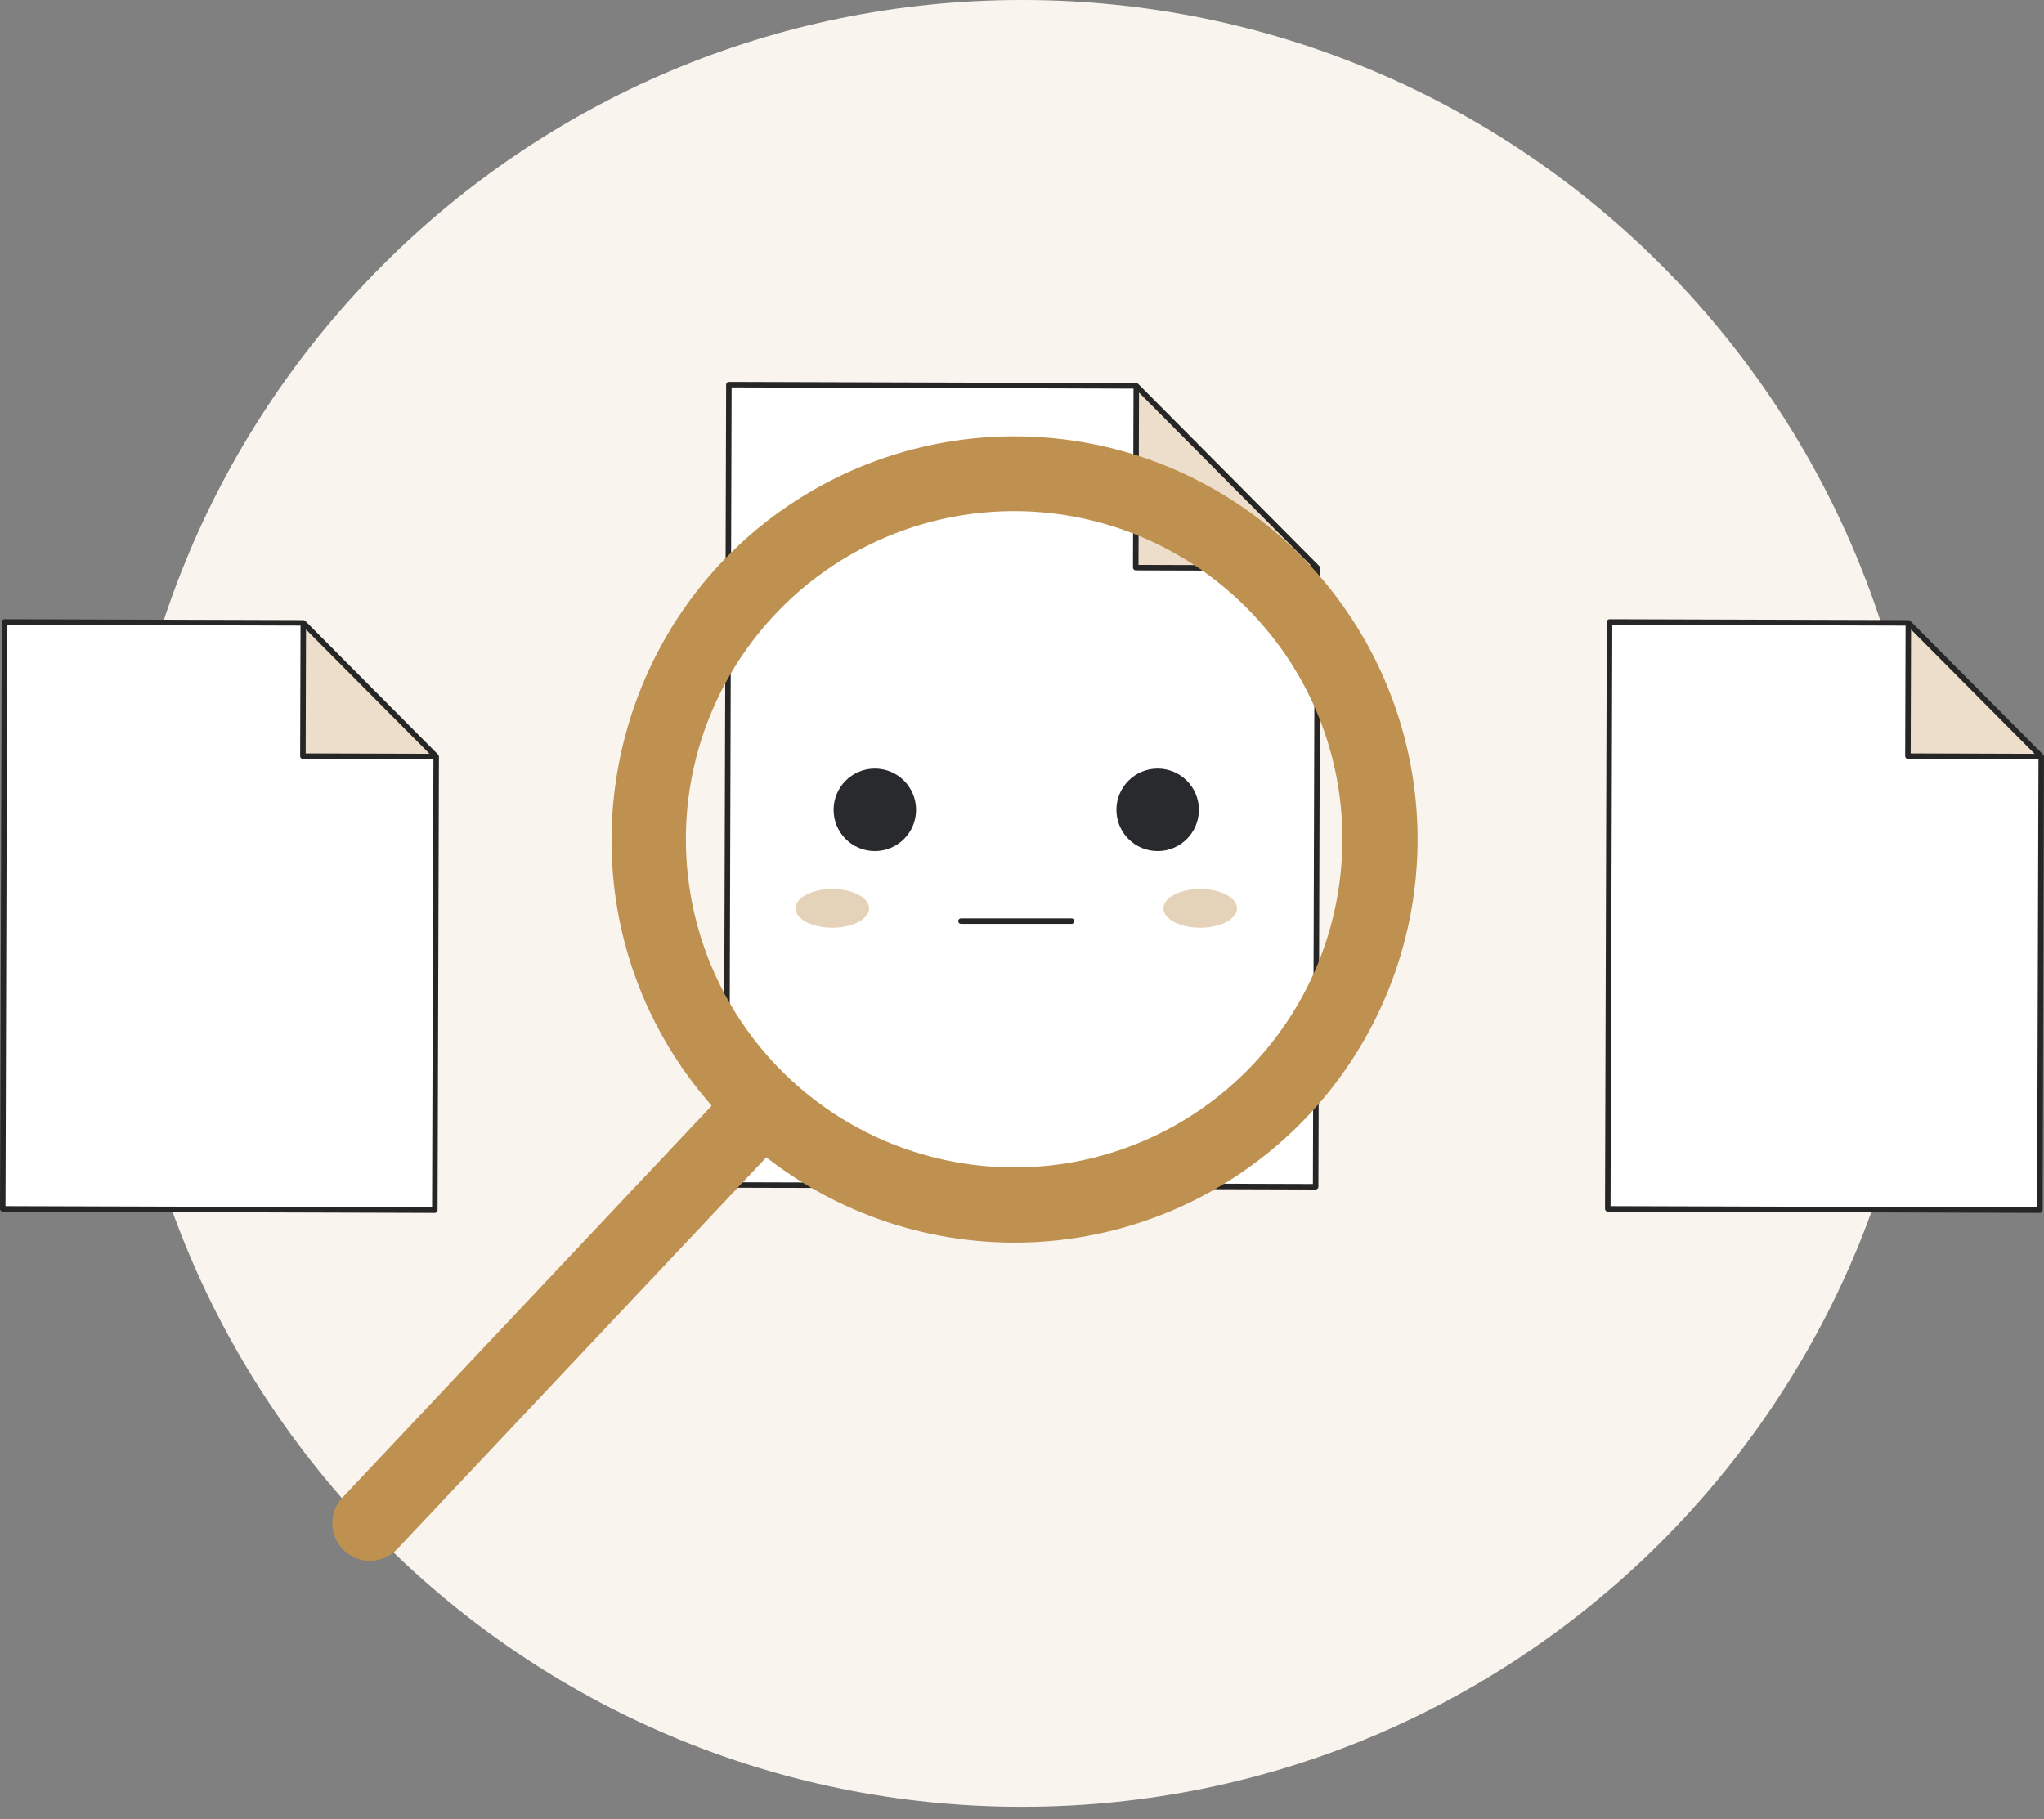
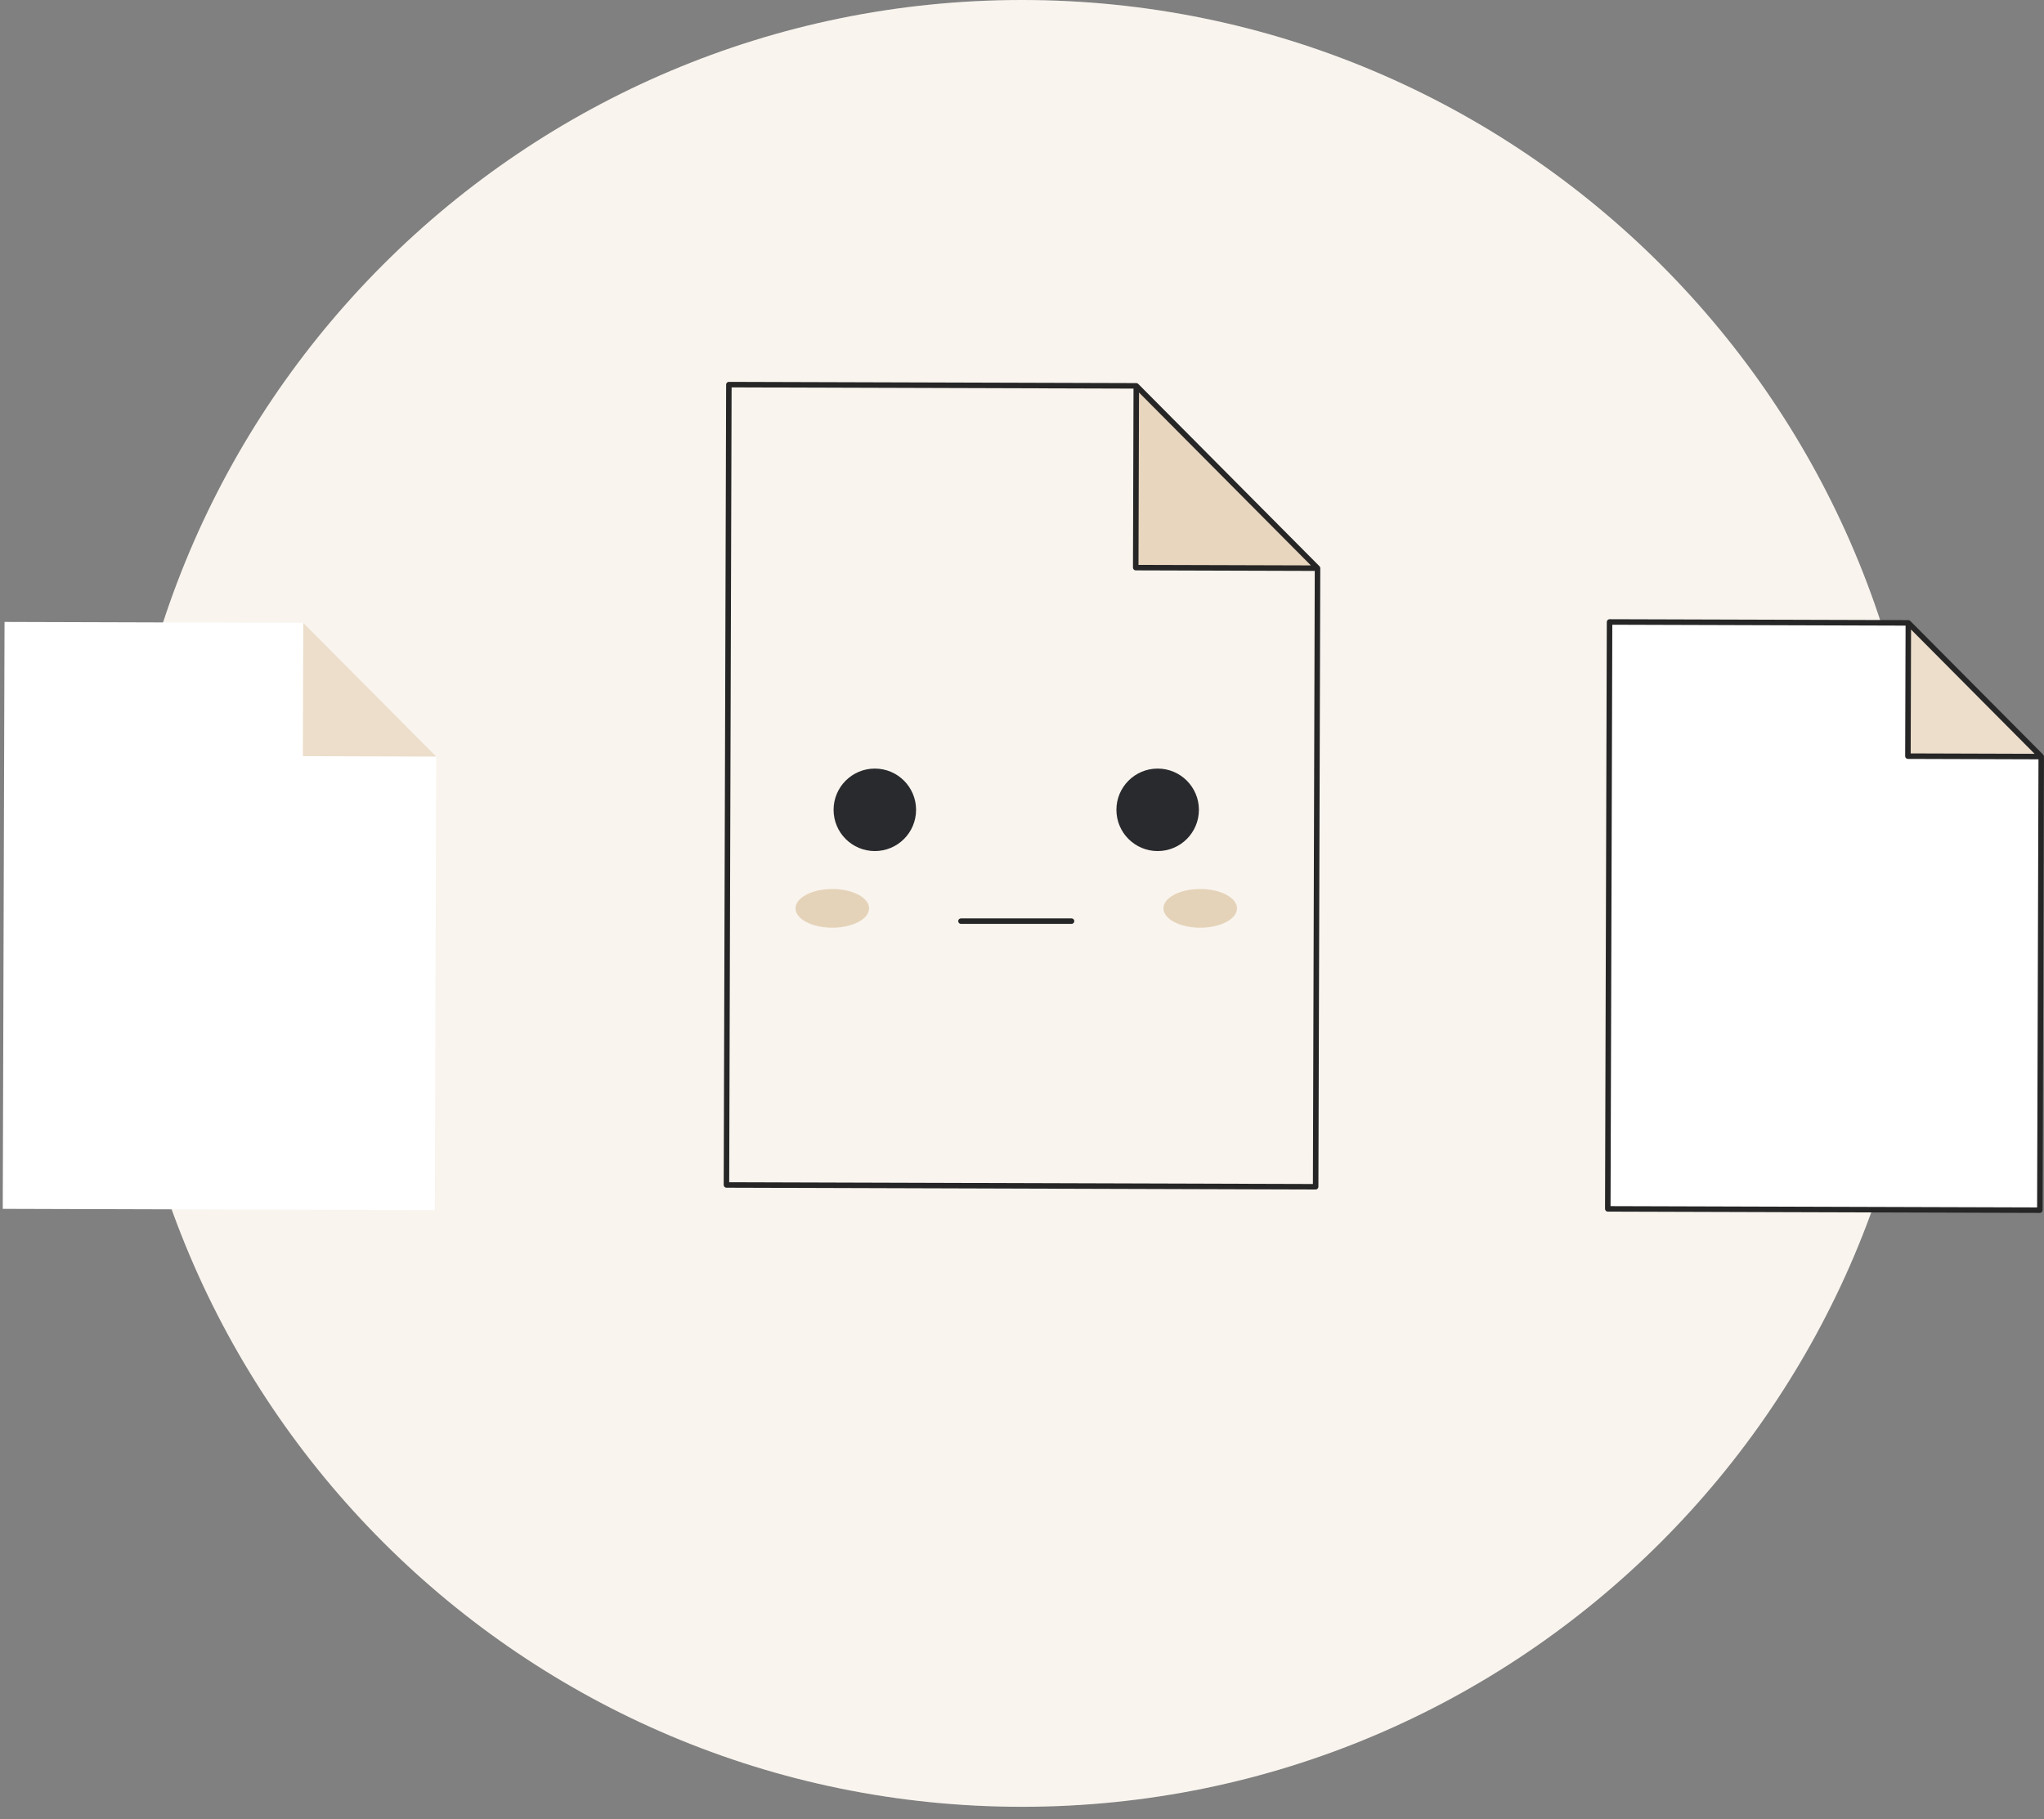
<svg xmlns="http://www.w3.org/2000/svg" width="100" height="89" viewBox="0 0 100 89" fill="none">
  <rect x="0" y="0" width="100" height="89" fill="#808080" stroke="none" />
  <g id="Group">
    <path id="Vector" d="M50 88.403C74.412 88.403 94.201 68.613 94.201 44.201C94.201 19.79 74.412 0 50 0C25.588 0 5.799 19.79 5.799 44.201C5.799 68.613 25.588 88.403 50 88.403Z" fill="white" />
    <path id="Vector_2" opacity="0.1" d="M50 88.403C74.412 88.403 94.201 68.613 94.201 44.201C94.201 19.79 74.412 0 50 0C25.588 0 5.799 19.79 5.799 44.201C5.799 68.613 25.588 88.403 50 88.403Z" fill="#BE9150" />
    <g id="Group_2">
      <path id="Vector_3" d="M21.273 59.21L0.135 59.146L0.222 30.43L14.838 30.474L21.34 37.016L21.273 59.21Z" fill="white" />
      <path id="Vector_4" opacity="0.3" d="M14.838 30.477L14.818 36.998L21.34 37.018L14.838 30.477Z" fill="#BE9150" />
-       <path id="Vector_5" d="M21.473 37.009C21.473 36.998 21.47 36.986 21.466 36.975C21.465 36.97 21.464 36.966 21.462 36.962C21.456 36.947 21.447 36.934 21.436 36.922L14.934 30.381C14.922 30.37 14.909 30.36 14.894 30.354C14.89 30.352 14.886 30.351 14.882 30.349C14.871 30.345 14.859 30.343 14.847 30.342C14.844 30.342 14.841 30.341 14.839 30.341L0.222 30.297C0.186 30.297 0.152 30.311 0.127 30.336C0.102 30.362 0.087 30.396 0.087 30.431L0 59.147C0 59.183 0.014 59.217 0.039 59.243C0.065 59.268 0.099 59.282 0.135 59.282L21.272 59.346C21.308 59.346 21.342 59.332 21.367 59.307C21.393 59.282 21.407 59.248 21.407 59.212L21.474 37.017C21.475 37.015 21.473 37.012 21.473 37.009ZM14.971 30.801L17.974 33.821L21.016 36.881L14.954 36.863L14.971 30.801ZM0.269 59.014L0.355 30.567L14.703 30.61L14.684 36.997C14.684 37.033 14.698 37.067 14.723 37.092C14.748 37.118 14.783 37.132 14.818 37.132L21.205 37.151L21.139 59.076L0.269 59.014Z" fill="#262626" />
    </g>
    <g id="Group_3">
-       <path id="Vector_6" d="M64.366 58.067L35.54 57.98L35.659 18.82L55.591 18.881L64.457 27.801L64.366 58.067Z" fill="white" />
      <path id="Vector_7" opacity="0.3" d="M55.591 18.879L55.565 27.772L64.458 27.799L55.591 18.879Z" fill="#BE9150" />
      <path id="Vector_8" d="M64.591 27.792C64.59 27.78 64.588 27.769 64.584 27.757C64.583 27.753 64.582 27.749 64.58 27.744C64.573 27.729 64.564 27.716 64.553 27.704L55.687 18.784C55.675 18.773 55.662 18.764 55.648 18.757C55.643 18.755 55.639 18.754 55.635 18.753C55.624 18.749 55.612 18.747 55.6 18.746C55.597 18.746 55.595 18.744 55.592 18.744L35.66 18.684C35.624 18.684 35.59 18.698 35.564 18.723C35.539 18.748 35.525 18.782 35.525 18.818L35.406 57.978C35.406 58.013 35.42 58.047 35.446 58.073C35.471 58.098 35.505 58.112 35.541 58.112L64.366 58.2C64.402 58.2 64.436 58.185 64.461 58.16C64.487 58.135 64.501 58.101 64.501 58.065L64.593 27.799C64.593 27.797 64.591 27.795 64.591 27.792ZM55.725 19.205L64.133 27.664L55.699 27.639L55.725 19.205ZM35.675 57.844L35.793 18.954L55.456 19.014L55.429 27.773C55.429 27.808 55.444 27.843 55.469 27.868C55.494 27.893 55.528 27.907 55.564 27.907L64.323 27.934L64.232 57.931L35.675 57.844Z" fill="#262626" />
    </g>
    <g id="Group_4">
      <path id="Vector_9" d="M99.797 59.214L78.658 59.15L78.745 30.434L93.362 30.478L99.864 37.019L99.797 59.214Z" fill="white" />
      <path id="Vector_10" opacity="0.3" d="M93.363 30.477L93.343 36.998L99.865 37.018L93.363 30.477Z" fill="#BE9150" />
      <path id="Vector_11" d="M99.997 37.01C99.997 36.998 99.994 36.986 99.991 36.975C99.989 36.971 99.988 36.967 99.986 36.962C99.98 36.948 99.971 36.934 99.96 36.923L93.458 30.381C93.446 30.37 93.433 30.361 93.418 30.355C93.414 30.353 93.41 30.351 93.406 30.35C93.395 30.346 93.383 30.344 93.371 30.343C93.368 30.343 93.366 30.341 93.363 30.341L78.746 30.297C78.71 30.297 78.676 30.311 78.651 30.336C78.626 30.362 78.611 30.396 78.611 30.431L78.524 59.148C78.524 59.184 78.539 59.218 78.564 59.243C78.589 59.268 78.623 59.282 78.659 59.282L99.797 59.346C99.833 59.346 99.868 59.332 99.893 59.307C99.918 59.282 99.932 59.248 99.932 59.212L99.999 37.017C99.999 37.015 99.997 37.013 99.997 37.01ZM93.496 30.802L96.497 33.821L99.54 36.882L93.478 36.863L93.496 30.802ZM78.794 59.014L78.88 30.567L93.228 30.611L93.208 36.998C93.208 37.033 93.222 37.068 93.248 37.093C93.273 37.118 93.307 37.132 93.343 37.132L99.73 37.152L99.663 59.077L78.794 59.014Z" fill="#262626" />
    </g>
    <g id="Group_5">
      <g id="Group_6">
        <g id="Group_7">
          <g id="Group_8">
            <path id="Vector_12" d="M42.8 41.641C43.915 41.641 44.818 40.738 44.818 39.623C44.818 38.509 43.915 37.605 42.8 37.605C41.686 37.605 40.782 38.509 40.782 39.623C40.782 40.738 41.686 41.641 42.8 41.641Z" fill="#292A2E" />
            <path id="Vector_13" d="M56.637 41.641C57.752 41.641 58.655 40.738 58.655 39.623C58.655 38.509 57.752 37.605 56.637 37.605C55.523 37.605 54.619 38.509 54.619 39.623C54.619 40.738 55.523 41.641 56.637 41.641Z" fill="#292A2E" />
          </g>
          <path id="Vector_14" d="M52.424 45.203H47.014C46.978 45.203 46.944 45.189 46.918 45.163C46.893 45.138 46.879 45.104 46.879 45.068C46.879 45.032 46.893 44.998 46.918 44.973C46.944 44.948 46.978 44.934 47.014 44.934H52.424C52.46 44.934 52.494 44.948 52.519 44.973C52.545 44.998 52.559 45.032 52.559 45.068C52.559 45.104 52.545 45.138 52.519 45.163C52.494 45.189 52.46 45.203 52.424 45.203Z" fill="#262626" />
        </g>
        <g id="Group_9">
          <path id="Vector_15" d="M40.719 45.391C41.713 45.391 42.519 44.967 42.519 44.444C42.519 43.92 41.713 43.496 40.719 43.496C39.725 43.496 38.919 43.92 38.919 44.444C38.919 44.967 39.725 45.391 40.719 45.391Z" fill="white" />
          <path id="Vector_16" d="M58.719 45.391C59.713 45.391 60.519 44.967 60.519 44.444C60.519 43.92 59.713 43.496 58.719 43.496C57.725 43.496 56.919 43.92 56.919 44.444C56.919 44.967 57.725 45.391 58.719 45.391Z" fill="white" />
        </g>
        <g id="Group_10" opacity="0.4">
          <path id="Vector_17" d="M40.719 45.391C41.713 45.391 42.519 44.967 42.519 44.444C42.519 43.92 41.713 43.496 40.719 43.496C39.725 43.496 38.919 43.92 38.919 44.444C38.919 44.967 39.725 45.391 40.719 45.391Z" fill="#BE9150" />
          <path id="Vector_18" d="M58.719 45.391C59.713 45.391 60.519 44.967 60.519 44.444C60.519 43.92 59.713 43.496 58.719 43.496C57.725 43.496 56.919 43.92 56.919 44.444C56.919 44.967 57.725 45.391 58.719 45.391Z" fill="#BE9150" />
        </g>
      </g>
-       <path id="Vector_19" d="M64.502 28.118C61.066 24.173 56.204 21.755 50.985 21.395C45.766 21.034 40.617 22.762 36.672 26.198C30.081 31.938 28.055 41.482 31.747 49.409C32.489 50.997 33.439 52.479 34.574 53.815L34.816 54.102L16.749 73.276C16.419 73.632 16.243 74.104 16.259 74.589C16.275 75.074 16.483 75.533 16.836 75.866C17.189 76.199 17.66 76.379 18.145 76.366C18.631 76.353 19.091 76.149 19.427 75.798L37.489 56.628L37.791 56.854C41.689 59.778 46.531 61.155 51.384 60.721C56.237 60.287 60.758 58.073 64.075 54.504C67.393 50.935 69.272 46.265 69.351 41.393C69.43 36.521 67.703 31.792 64.502 28.118H64.502ZM65.635 42.178C65.355 46.228 63.55 50.023 60.584 52.796C57.618 55.569 53.711 57.114 49.65 57.121C49.275 57.121 48.899 57.107 48.522 57.08C45.886 56.901 43.335 56.075 41.096 54.674C38.856 53.273 36.996 51.341 35.682 49.049C34.368 46.758 33.639 44.177 33.562 41.537C33.483 38.896 34.058 36.277 35.235 33.912C36.411 31.546 38.154 29.508 40.307 27.977C42.46 26.447 44.957 25.471 47.578 25.137C50.199 24.802 52.861 25.12 55.329 26.061C57.798 27.003 59.996 28.538 61.728 30.533C63.117 32.119 64.176 33.965 64.847 35.964C65.517 37.963 65.785 40.075 65.635 42.178Z" fill="#BE9150" />
    </g>
  </g>
</svg>